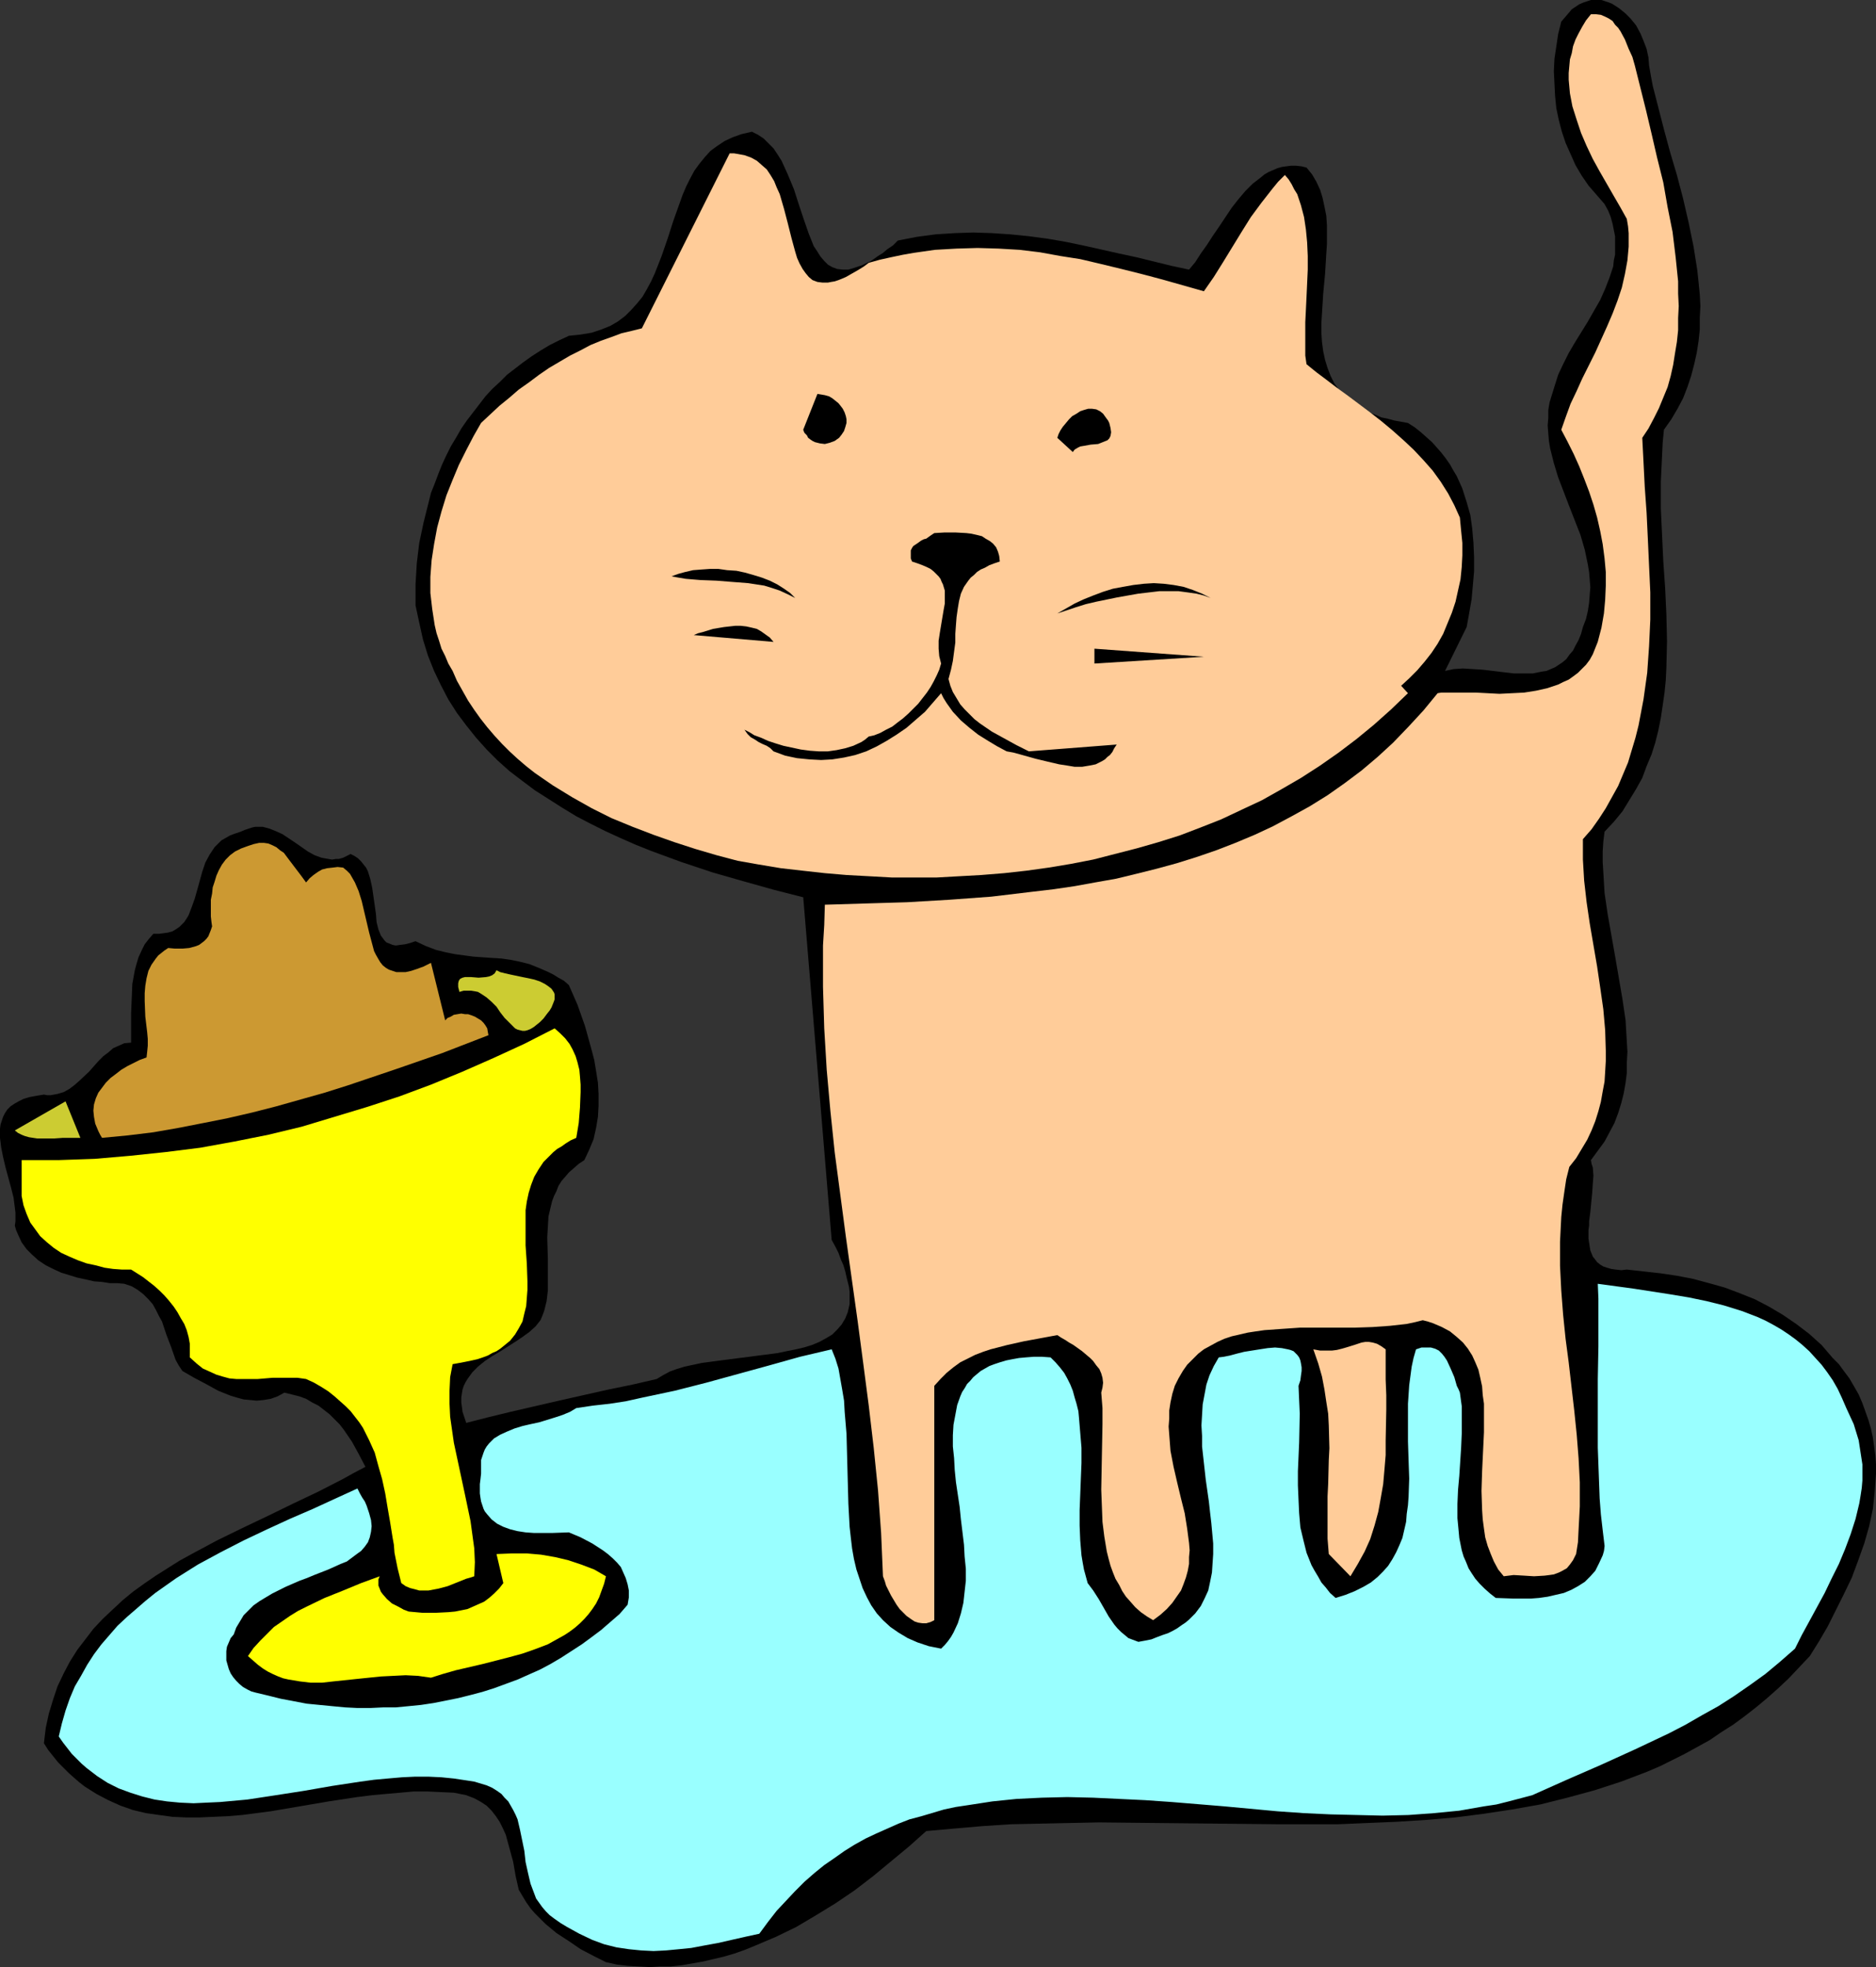
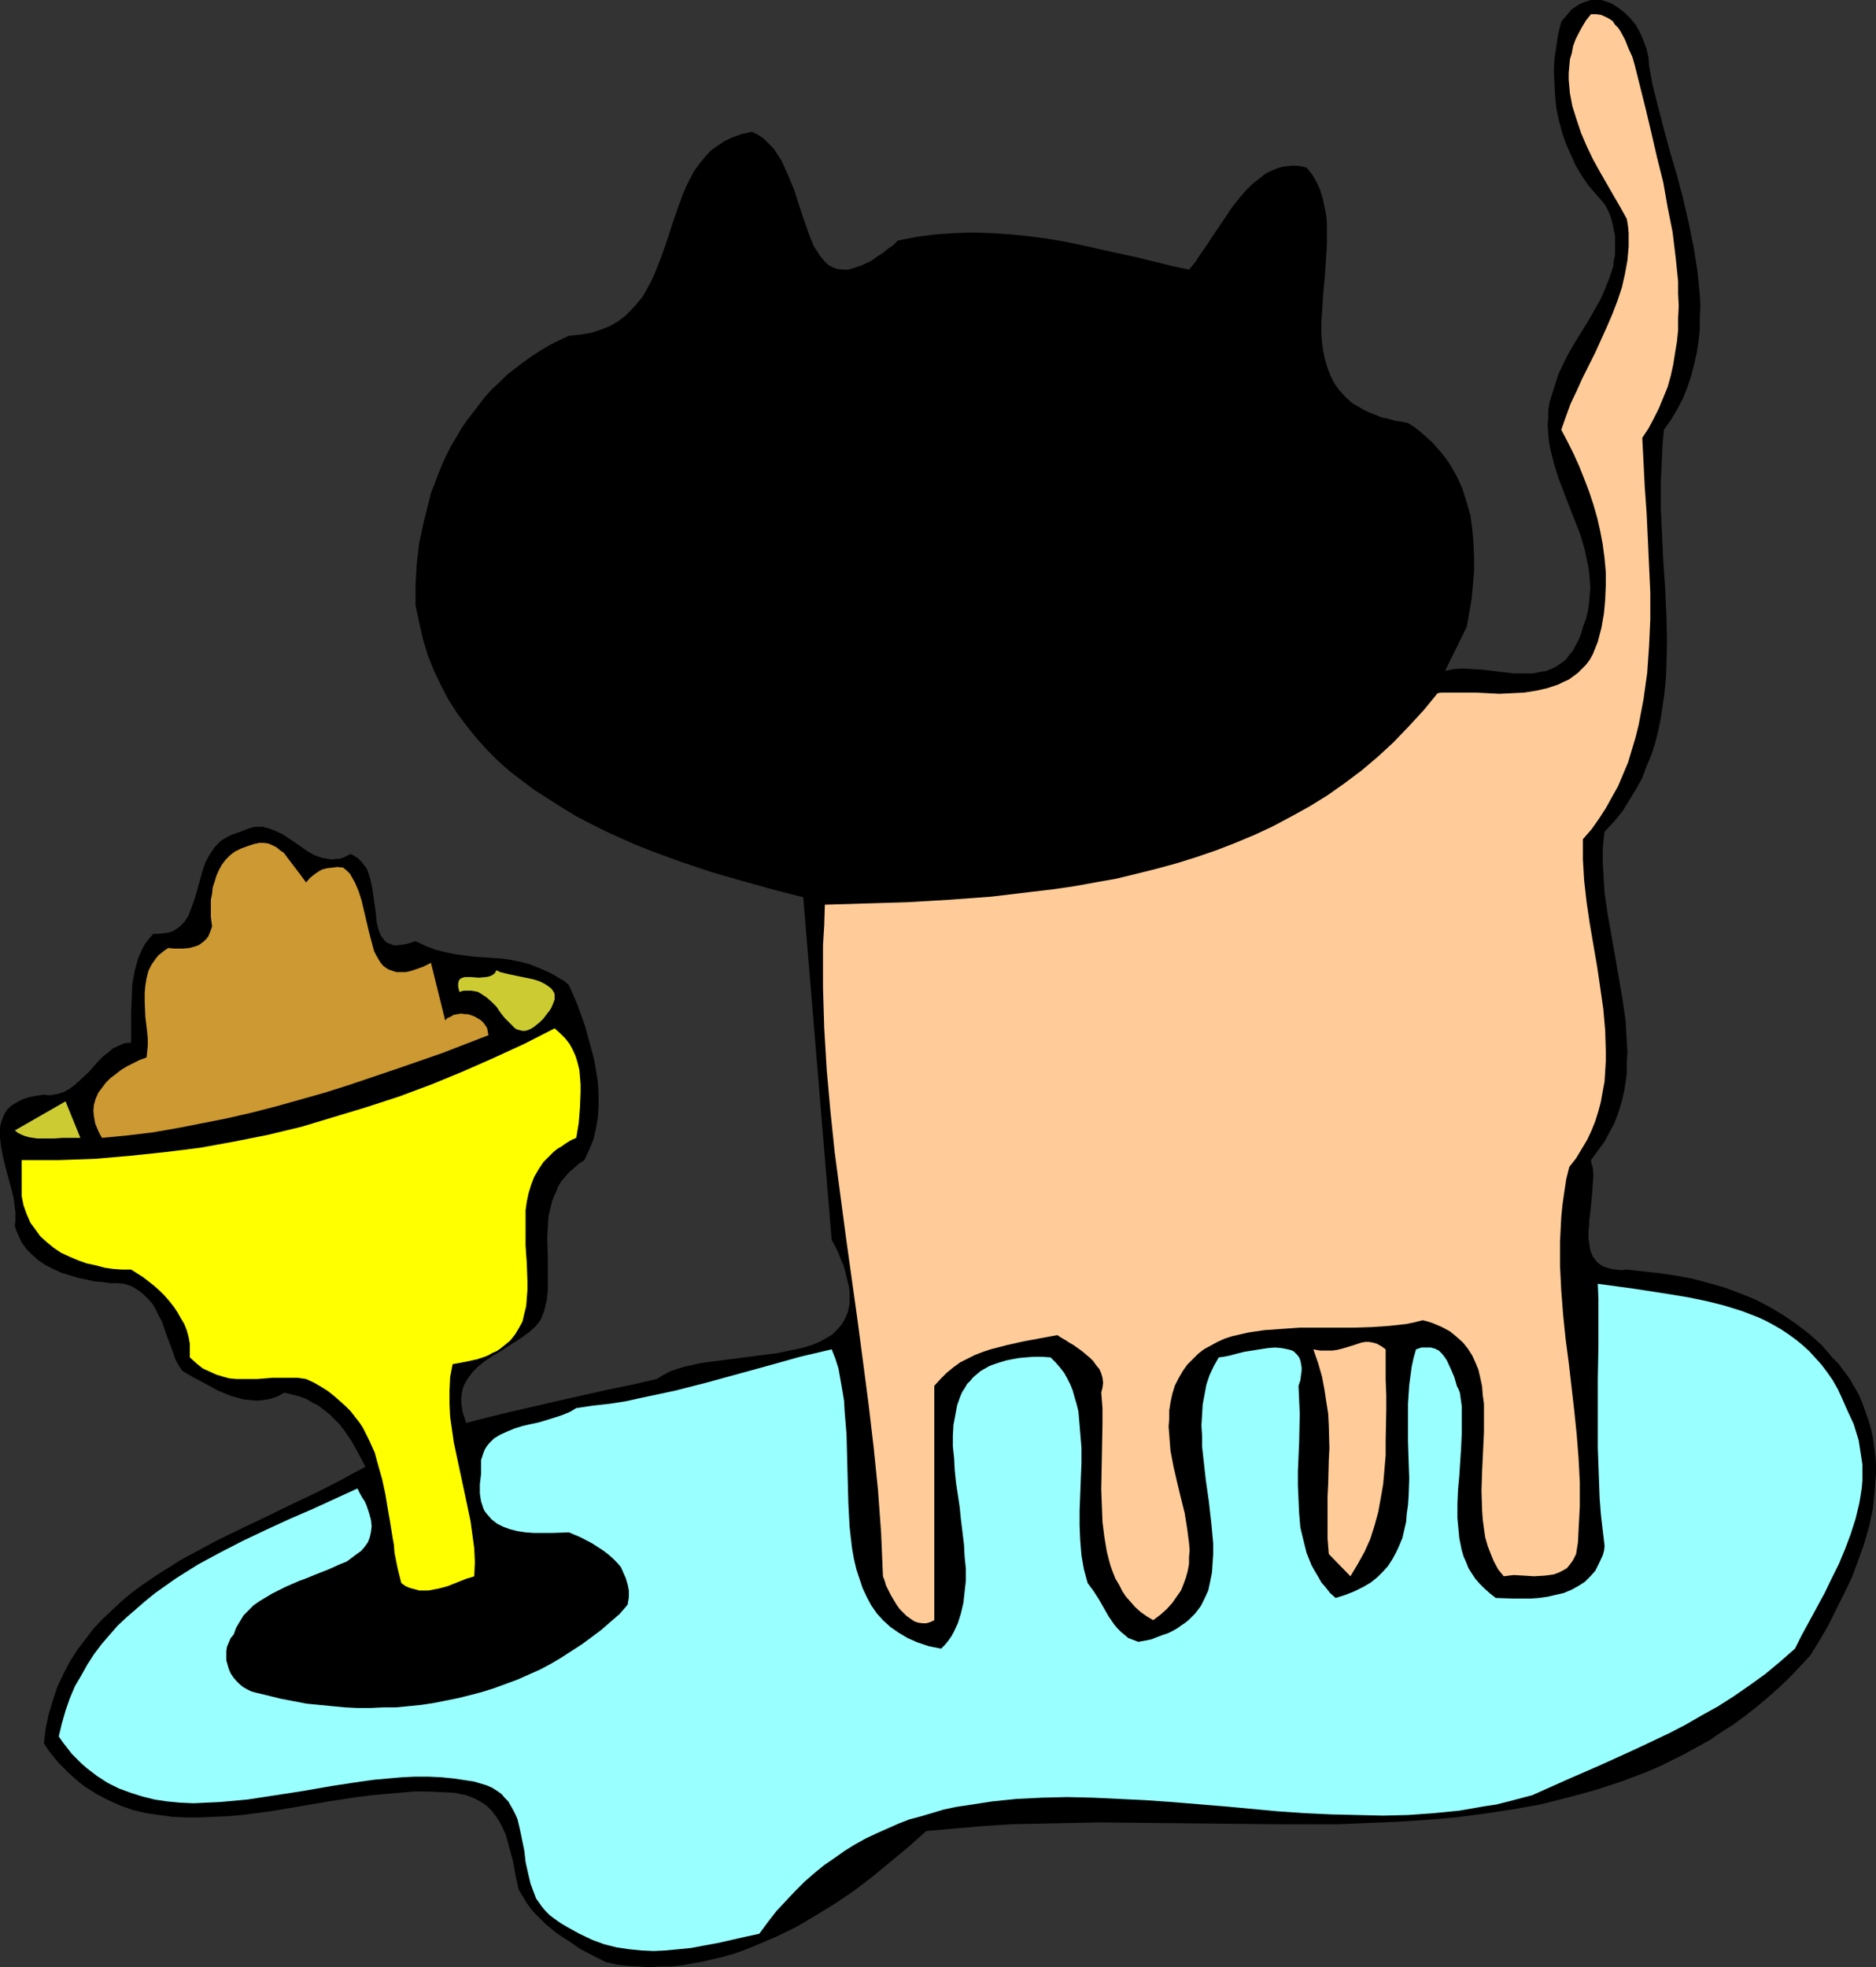
<svg xmlns="http://www.w3.org/2000/svg" xmlns:ns1="http://sodipodi.sourceforge.net/DTD/sodipodi-0.dtd" xmlns:ns2="http://www.inkscape.org/namespaces/inkscape" version="1.0" width="129.724mm" height="136.011mm" id="svg17" ns1:docname="Cat &amp; Food 12.wmf">
  <rect width="100%" height="100%" fill="#333333" stroke="none" />
  <ns1:namedview id="namedview17" pagecolor="#ffffff" bordercolor="#000000" borderopacity="0.25" ns2:showpageshadow="2" ns2:pageopacity="0.0" ns2:pagecheckerboard="0" ns2:deskcolor="#d1d1d1" ns2:document-units="mm" />
  <defs id="defs1">
    <pattern id="WMFhbasepattern" patternUnits="userSpaceOnUse" width="6" height="6" x="0" y="0" />
  </defs>
  <path style="fill:#000000;fill-opacity:1;fill-rule:evenodd;stroke:none" d="m 430.987,17.13 0.485,2.747 0.485,2.586 1.454,5.656 1.454,5.656 1.616,5.979 1.778,5.979 1.616,6.141 1.454,6.302 1.293,6.302 0.97,6.141 0.323,3.07 0.323,3.232 0.162,3.07 -0.162,3.07 v 3.07 l -0.323,3.07 -0.485,3.07 -0.646,2.909 -0.808,3.07 -0.97,2.909 -1.131,2.909 -1.454,2.747 -1.616,2.747 -1.939,2.747 -0.323,3.394 -0.162,3.394 -0.323,6.787 v 6.949 l 0.646,13.898 0.485,6.949 0.323,6.949 0.162,6.949 -0.162,6.787 -0.162,3.394 -0.323,3.232 -0.485,3.394 -0.485,3.232 -0.646,3.232 -0.808,3.232 -0.97,3.07 -1.293,3.07 -1.131,3.07 -1.616,2.909 -1.778,2.909 -1.778,2.909 -2.262,2.747 -2.424,2.586 -0.323,2.586 -0.162,2.586 v 2.747 l 0.162,2.586 0.162,2.747 0.162,2.747 0.808,5.494 0.97,5.494 0.97,5.494 0.97,5.656 0.97,5.656 0.808,5.494 0.323,5.494 0.162,2.747 -0.162,2.747 v 2.747 l -0.323,2.586 -0.485,2.747 -0.646,2.586 -0.808,2.586 -0.97,2.586 -1.293,2.424 -1.293,2.424 -1.778,2.424 -1.778,2.424 0.162,0.97 0.323,0.97 0.162,2.101 -0.162,2.101 -0.162,2.424 -0.485,5.01 -0.323,2.424 v 1.131 l -0.162,1.131 v 2.262 l 0.323,2.101 0.162,0.97 0.323,0.808 0.323,0.808 0.646,0.808 0.485,0.646 0.808,0.646 0.808,0.485 0.97,0.323 1.131,0.323 1.131,0.162 1.454,0.162 1.454,-0.162 4.363,0.485 4.363,0.485 4.363,0.646 4.202,0.808 4.202,1.131 4.04,1.131 3.878,1.454 4.04,1.616 3.717,1.939 3.555,2.101 3.555,2.424 3.394,2.586 3.232,2.909 2.909,3.394 1.616,1.616 1.293,1.778 1.454,1.939 1.131,1.939 1.293,2.262 0.97,2.262 0.808,2.262 0.808,2.262 0.646,2.262 0.485,2.262 0.323,2.262 0.323,2.424 0.162,2.262 v 2.424 l -0.162,2.262 -0.162,2.262 -0.485,4.686 -0.97,4.525 -1.293,4.525 -1.616,4.525 -1.616,4.363 -2.101,4.363 -2.101,4.202 -2.101,4.202 -2.262,3.878 -2.424,3.878 -2.747,2.909 -2.747,2.909 -2.747,2.586 -2.909,2.586 -2.909,2.424 -2.909,2.262 -3.07,2.262 -3.07,1.939 -3.07,2.101 -3.232,1.778 -3.232,1.778 -6.464,3.232 -3.394,1.454 -3.394,1.293 -3.394,1.293 -6.949,2.262 -7.11,1.939 -7.11,1.778 -7.272,1.293 -7.434,1.131 -7.595,0.97 -7.595,0.646 -7.595,0.485 -7.757,0.323 -7.595,0.323 h -7.918 -7.757 l -31.35,-0.323 -15.514,-0.162 -7.757,0.162 -7.595,0.162 -7.595,0.162 -7.434,0.485 -7.434,0.646 -7.272,0.646 -4.525,4.04 -4.686,3.878 -4.686,3.878 -4.848,3.717 -5.01,3.394 -5.01,3.07 -5.171,3.07 -5.333,2.586 -5.333,2.262 -2.747,1.131 -2.747,0.97 -2.747,0.808 -2.747,0.646 -2.747,0.646 -2.747,0.485 -2.747,0.485 -2.909,0.323 h -2.747 l -2.747,0.162 -2.909,-0.162 -2.909,-0.162 -2.747,-0.323 -2.909,-0.646 -3.232,-1.616 -3.394,-1.778 -3.07,-2.101 -3.232,-2.101 -2.909,-2.424 -1.293,-1.293 -1.454,-1.454 -1.131,-1.293 -1.131,-1.616 -0.97,-1.616 -0.97,-1.616 -0.808,-3.555 -0.646,-3.717 -0.97,-3.555 -0.485,-1.778 -0.485,-1.778 -0.808,-1.778 -0.808,-1.616 -0.97,-1.454 -1.131,-1.454 -1.293,-1.293 -1.454,-0.97 -1.778,-0.97 -2.101,-0.808 -3.232,-0.646 -3.555,-0.162 -3.394,-0.162 h -3.555 l -3.555,0.323 -3.717,0.323 -3.555,0.323 -3.878,0.485 -7.434,1.131 -7.595,1.293 -7.595,1.293 -7.434,0.97 -3.878,0.323 -3.717,0.162 -3.555,0.162 h -3.555 l -3.555,-0.162 -3.555,-0.485 -3.394,-0.485 -3.394,-0.808 -3.232,-1.131 -3.232,-1.454 -3.07,-1.616 -3.07,-1.939 -1.454,-1.131 -1.293,-1.131 -1.454,-1.293 -1.293,-1.293 -1.454,-1.454 -1.293,-1.616 -1.293,-1.616 -1.131,-1.778 0.485,-4.04 0.808,-3.717 1.131,-3.717 1.131,-3.394 1.616,-3.394 1.616,-3.07 1.939,-3.07 2.101,-2.747 2.101,-2.747 2.424,-2.586 2.586,-2.424 2.586,-2.424 2.747,-2.262 2.909,-2.101 3.07,-2.101 3.07,-1.939 3.07,-1.939 3.232,-1.778 6.626,-3.555 6.626,-3.232 6.787,-3.232 6.626,-3.232 6.464,-3.07 6.302,-3.232 2.909,-1.616 3.07,-1.616 -1.778,-3.394 -1.778,-3.232 -2.101,-3.07 -1.131,-1.454 -1.293,-1.293 -1.293,-1.293 -1.454,-1.131 -1.454,-1.131 -1.616,-0.808 -1.616,-0.97 -1.778,-0.646 -1.939,-0.485 -1.939,-0.485 -1.778,0.97 -1.778,0.646 -1.939,0.323 -1.778,0.162 -1.616,-0.162 -1.778,-0.162 -1.778,-0.485 -1.616,-0.485 -1.616,-0.646 -1.616,-0.646 -3.232,-1.778 -3.07,-1.616 -3.07,-1.778 -0.97,-1.454 -0.808,-1.454 -1.131,-3.232 -1.293,-3.394 -1.131,-3.394 -0.808,-1.454 -0.808,-1.616 -0.808,-1.454 -1.131,-1.293 -1.293,-1.293 -1.454,-1.131 -1.616,-0.97 -1.939,-0.646 -1.778,-0.162 h -1.939 l -2.101,-0.323 -2.101,-0.162 -2.101,-0.485 -2.262,-0.485 -2.101,-0.646 -2.101,-0.646 -2.101,-0.97 -1.939,-0.97 -1.939,-1.293 -1.616,-1.454 -1.454,-1.454 -1.293,-1.778 -0.97,-2.101 -0.485,-1.131 -0.323,-1.131 0.162,-1.131 v -2.262 L 3.878,315.609 3.555,313.023 2.909,310.438 1.454,305.105 0.808,302.358 0.323,299.933 0,297.348 v -2.424 l 0.162,-1.131 0.323,-0.97 0.323,-0.97 0.485,-0.97 0.646,-0.97 0.808,-0.808 0.97,-0.646 1.131,-0.646 1.293,-0.646 1.616,-0.485 1.778,-0.323 1.939,-0.323 0.808,0.162 h 0.97 l 1.778,-0.323 1.616,-0.485 1.454,-0.808 1.293,-0.97 1.293,-1.131 2.586,-2.424 2.424,-2.747 1.293,-1.293 1.293,-0.97 1.293,-1.131 1.454,-0.646 1.454,-0.646 1.778,-0.162 v -3.878 -3.878 l 0.162,-3.717 0.162,-3.878 0.323,-1.778 0.323,-1.778 0.485,-1.778 0.485,-1.616 0.808,-1.778 0.808,-1.616 1.131,-1.454 1.131,-1.293 h 1.454 l 1.293,-0.162 1.131,-0.162 1.131,-0.323 0.808,-0.485 0.97,-0.646 0.646,-0.646 0.646,-0.646 0.646,-0.97 0.485,-0.808 0.808,-2.101 0.808,-2.262 0.646,-2.262 1.293,-4.686 0.808,-2.424 1.131,-2.101 0.646,-0.97 0.646,-0.97 0.97,-0.97 0.808,-0.808 1.131,-0.646 1.131,-0.646 1.293,-0.485 1.454,-0.485 1.131,-0.485 0.97,-0.323 0.97,-0.323 0.808,-0.162 h 0.97 0.97 l 1.778,0.485 1.616,0.646 1.778,0.808 3.394,2.262 3.232,2.262 1.778,0.97 1.778,0.646 1.778,0.323 0.97,0.162 0.97,-0.162 H 88.557 l 1.131,-0.323 0.97,-0.485 0.97,-0.485 0.97,0.485 0.97,0.646 0.808,0.808 0.646,0.808 0.646,0.808 0.485,0.97 0.646,2.101 0.485,2.262 0.323,2.262 0.323,2.262 0.323,2.262 0.162,2.101 0.485,1.939 0.323,0.808 0.323,0.808 0.485,0.646 0.485,0.646 0.485,0.485 0.808,0.323 0.808,0.323 0.808,0.162 1.131,-0.162 1.293,-0.162 1.293,-0.323 1.454,-0.485 2.747,1.293 2.586,0.97 2.586,0.646 2.424,0.485 2.424,0.323 2.424,0.323 4.686,0.323 2.586,0.162 2.262,0.323 2.424,0.485 2.586,0.646 2.424,0.97 2.586,1.131 1.293,0.646 1.293,0.808 1.454,0.808 1.293,1.131 2.262,5.171 1.939,5.494 0.808,2.909 0.808,2.909 0.808,3.07 0.485,2.909 0.485,3.07 0.162,2.909 v 3.07 l -0.162,2.909 -0.485,2.909 -0.646,2.909 -1.131,2.747 -1.293,2.747 -1.454,0.97 -1.293,1.131 -1.293,1.131 -0.97,1.131 -0.97,1.131 -0.808,1.293 -0.485,1.293 -0.646,1.293 -0.485,1.293 -0.323,1.293 -0.646,2.747 -0.162,2.747 -0.162,2.747 0.162,5.656 v 5.494 2.747 l -0.323,2.747 -0.646,2.586 -0.485,1.293 -0.485,1.131 -1.293,1.616 -1.616,1.454 -1.778,1.293 -1.939,1.293 -4.04,2.586 -1.939,1.131 -1.939,1.293 -1.778,1.454 -1.454,1.454 -1.293,1.778 -0.485,0.808 -0.485,0.97 -0.323,0.97 -0.162,0.97 -0.162,1.131 v 1.293 l 0.162,1.131 0.162,1.293 0.485,1.454 0.485,1.454 5.656,-1.454 5.979,-1.454 6.302,-1.454 6.302,-1.454 6.464,-1.454 6.464,-1.454 6.302,-1.293 6.302,-1.454 1.616,-0.97 1.778,-0.97 1.778,-0.646 2.101,-0.646 2.262,-0.485 2.262,-0.485 4.848,-0.646 5.01,-0.646 2.586,-0.323 2.424,-0.323 5.01,-0.646 2.262,-0.485 2.424,-0.485 2.101,-0.485 2.101,-0.646 1.939,-0.808 1.778,-0.97 1.616,-0.97 1.293,-1.293 1.131,-1.293 0.97,-1.616 0.646,-1.616 0.485,-2.101 v -0.97 -1.131 -1.131 l -0.162,-1.293 -0.323,-1.293 -0.323,-1.293 -0.323,-1.454 -0.485,-1.616 -0.646,-1.454 -0.646,-1.778 -0.808,-1.616 -0.97,-1.778 -7.434,-89.528 -7.595,-1.939 -8.08,-2.262 -7.918,-2.262 -8.242,-2.747 -7.918,-2.909 -4.04,-1.616 -4.04,-1.778 -3.878,-1.778 -3.878,-1.939 -3.717,-1.939 -3.717,-2.262 -3.555,-2.262 -3.555,-2.262 -3.232,-2.424 -3.394,-2.586 -3.07,-2.747 -2.909,-2.909 -2.747,-3.07 -2.586,-3.232 -2.424,-3.232 -2.262,-3.555 -1.939,-3.717 -1.778,-3.717 -1.616,-4.04 -1.293,-4.202 -0.97,-4.363 -0.97,-4.525 v -5.494 l 0.323,-5.494 0.646,-5.333 1.131,-5.333 1.293,-5.171 0.646,-2.586 0.97,-2.424 0.97,-2.586 0.97,-2.424 1.131,-2.424 1.131,-2.262 1.454,-2.424 1.293,-2.262 1.454,-2.101 1.616,-2.101 1.616,-2.101 1.616,-2.101 1.778,-1.939 1.939,-1.778 1.939,-1.939 2.101,-1.616 2.101,-1.616 2.262,-1.616 2.262,-1.454 2.424,-1.454 2.586,-1.293 2.424,-1.131 1.616,-0.162 1.454,-0.162 2.909,-0.485 2.424,-0.808 2.424,-0.97 1.939,-1.131 1.939,-1.454 1.616,-1.616 1.454,-1.616 1.454,-1.778 1.131,-1.939 1.131,-2.101 0.97,-2.101 1.778,-4.525 1.616,-4.686 1.454,-4.525 1.616,-4.525 0.808,-2.262 0.97,-2.262 0.97,-1.939 1.131,-2.101 1.293,-1.778 1.454,-1.778 1.454,-1.616 1.778,-1.293 1.939,-1.293 2.101,-0.97 2.262,-0.808 2.747,-0.646 1.616,0.808 1.454,0.97 1.293,1.293 1.293,1.293 0.97,1.454 1.131,1.778 0.808,1.778 0.808,1.778 1.616,3.878 1.293,4.04 1.293,3.878 1.293,3.717 0.646,1.616 0.646,1.616 0.97,1.454 0.808,1.293 0.97,1.131 0.97,0.97 1.131,0.646 1.293,0.485 1.454,0.162 h 1.454 l 1.616,-0.485 0.97,-0.323 0.97,-0.323 0.97,-0.485 1.131,-0.485 0.97,-0.646 1.131,-0.808 1.293,-0.808 1.131,-0.97 1.454,-0.97 1.293,-1.293 5.01,-0.97 4.848,-0.646 5.01,-0.323 4.848,-0.162 4.848,0.162 4.848,0.323 4.848,0.485 4.848,0.646 4.686,0.808 4.686,0.97 9.373,2.101 4.525,0.97 9.211,2.262 4.525,0.97 1.616,-1.939 1.454,-2.262 1.616,-2.262 1.454,-2.262 1.778,-2.586 1.616,-2.424 1.616,-2.424 1.778,-2.262 1.778,-2.101 1.939,-1.939 2.101,-1.616 0.97,-0.808 1.131,-0.646 1.131,-0.485 1.131,-0.485 1.131,-0.323 1.131,-0.162 1.293,-0.162 h 1.293 l 1.454,0.162 1.293,0.323 1.454,1.778 1.131,1.939 0.97,2.101 0.646,2.101 0.485,2.262 0.485,2.424 0.162,2.424 v 2.424 2.586 l -0.162,2.424 -0.323,5.333 -0.485,5.171 -0.323,5.171 -0.162,2.586 v 2.424 l 0.162,2.424 0.323,2.424 0.485,2.262 0.646,2.101 0.808,2.101 0.97,1.939 1.293,1.778 1.616,1.778 1.778,1.616 1.131,0.646 1.131,0.646 1.131,0.646 1.454,0.646 1.293,0.485 1.454,0.646 1.616,0.323 1.778,0.485 1.778,0.323 1.778,0.323 1.778,1.131 1.616,1.293 1.454,1.293 1.454,1.293 1.293,1.454 1.131,1.293 1.131,1.454 1.131,1.616 0.808,1.454 0.97,1.616 1.454,3.232 1.131,3.555 0.97,3.394 0.485,3.555 0.323,3.717 0.162,3.717 v 3.717 l -0.323,3.717 -0.323,3.555 -0.646,3.717 -0.646,3.555 -5.656,11.474 2.262,-0.485 2.424,-0.162 2.586,0.162 2.586,0.162 2.747,0.323 2.586,0.323 2.747,0.323 h 2.424 2.586 l 2.424,-0.485 1.131,-0.162 1.131,-0.485 1.131,-0.485 0.97,-0.646 0.97,-0.646 0.97,-0.808 0.808,-1.131 0.97,-1.131 0.646,-1.293 0.808,-1.454 0.646,-1.616 0.485,-1.778 0.808,-2.101 0.485,-2.101 0.323,-2.101 0.162,-2.101 0.162,-1.939 -0.162,-2.101 -0.162,-1.939 -0.323,-1.939 -0.808,-3.878 -1.131,-3.878 -2.909,-7.434 -2.909,-7.595 -1.131,-3.717 -0.97,-3.878 -0.323,-1.939 -0.162,-1.939 -0.162,-2.101 0.162,-1.939 v -2.101 l 0.323,-1.939 0.646,-2.101 0.646,-2.101 0.97,-3.07 1.293,-2.747 1.454,-2.909 1.616,-2.747 3.394,-5.494 3.232,-5.656 1.293,-2.909 1.131,-2.909 0.97,-2.909 0.162,-1.616 0.323,-1.454 v -1.616 -1.454 -1.778 l -0.323,-1.616 -0.323,-1.616 -0.485,-1.778 -0.646,-1.616 -0.97,-1.778 -2.101,-2.424 -2.101,-2.424 -1.778,-2.586 -1.616,-2.747 -1.293,-2.909 -1.293,-2.909 -0.97,-2.909 -0.808,-3.07 -0.646,-3.07 -0.323,-3.232 -0.162,-3.232 -0.162,-3.232 0.162,-3.232 0.485,-3.232 0.485,-3.232 0.808,-3.232 0.97,-1.131 0.97,-1.131 0.808,-0.97 0.97,-0.646 0.97,-0.646 1.131,-0.485 0.97,-0.323 L 415.796,0 h 0.808 0.97 0.97 l 0.97,0.323 0.97,0.323 0.808,0.323 1.778,1.131 1.616,1.293 1.454,1.454 1.454,1.778 1.131,2.101 0.808,1.939 0.808,2.101 0.485,2.262 z" id="path1" />
  <path style="fill:#ffcc99;fill-opacity:1;fill-rule:evenodd;stroke:none" d="m 427.27,17.13 1.454,5.818 1.454,5.818 1.454,6.141 1.454,6.302 1.616,6.464 1.131,6.464 1.293,6.464 0.808,6.626 0.646,6.302 v 3.232 l 0.162,3.232 -0.162,3.07 v 3.232 l -0.323,3.07 -0.485,2.909 -0.485,3.07 -0.646,2.909 -0.808,2.909 -1.131,2.747 -1.131,2.747 -1.293,2.586 -1.454,2.747 -1.616,2.424 0.323,6.302 0.323,6.464 0.485,6.787 0.323,6.787 0.323,7.111 0.323,6.949 v 7.11 l -0.323,6.949 -0.485,6.949 -0.97,6.949 -0.646,3.394 -0.646,3.394 -0.808,3.232 -0.97,3.232 -0.97,3.232 -1.293,3.07 -1.293,3.07 -1.616,2.909 -1.616,2.909 -1.778,2.747 -1.939,2.747 -2.262,2.586 v 2.747 2.586 l 0.323,5.494 0.646,5.656 0.808,5.494 1.939,11.312 0.808,5.494 0.808,5.656 0.485,5.494 0.162,5.333 v 2.747 l -0.162,2.747 -0.162,2.586 -0.485,2.586 -0.485,2.747 -0.646,2.424 -0.808,2.586 -0.97,2.424 -1.131,2.424 -1.454,2.424 -1.454,2.424 -1.778,2.262 -0.808,3.232 -0.485,3.232 -0.485,3.394 -0.323,3.232 -0.162,3.232 -0.162,3.232 v 6.302 l 0.323,6.464 0.485,6.302 0.646,6.302 0.808,6.141 1.454,12.605 0.646,6.302 0.485,6.141 0.323,6.302 v 6.302 l -0.323,6.141 -0.162,3.232 -0.485,3.07 -0.808,1.616 -0.808,1.131 -0.808,0.97 -1.131,0.646 -0.97,0.485 -1.293,0.485 -1.131,0.162 -1.293,0.162 -2.747,0.162 -2.586,-0.162 -2.747,-0.162 -1.293,0.162 -1.293,0.162 -1.454,-1.778 -1.131,-2.101 -0.808,-1.939 -0.808,-2.101 -0.646,-2.262 -0.323,-2.262 -0.323,-2.424 -0.162,-2.424 -0.162,-5.01 0.162,-5.171 0.485,-10.181 v -5.01 -2.424 l -0.323,-2.262 -0.162,-2.262 -0.485,-2.262 -0.485,-2.101 -0.808,-1.939 -0.808,-1.778 -1.131,-1.778 -1.293,-1.616 -1.616,-1.454 -1.778,-1.454 -2.101,-1.131 -2.262,-0.97 -1.454,-0.485 -1.293,-0.323 -1.939,0.485 -2.262,0.485 -4.363,0.485 -4.525,0.323 -4.848,0.162 h -9.534 -4.686 l -4.686,0.323 -4.525,0.323 -2.262,0.323 -2.101,0.323 -2.101,0.485 -2.101,0.485 -1.939,0.646 -1.778,0.808 -1.778,0.97 -1.778,0.97 -1.454,1.131 -1.454,1.454 -1.454,1.454 -1.131,1.616 -1.131,1.939 -0.97,1.939 -0.646,2.101 -0.485,2.262 -0.323,2.101 v 2.101 l -0.162,2.101 0.162,2.101 0.323,4.202 0.808,4.202 0.97,4.202 0.97,4.04 0.97,3.878 0.646,4.04 0.485,3.717 0.162,1.939 -0.162,1.778 v 1.778 l -0.323,1.778 -0.485,1.778 -0.646,1.778 -0.646,1.616 -1.131,1.616 -1.131,1.616 -1.454,1.616 -1.616,1.454 -1.939,1.454 -1.616,-0.97 -1.616,-1.131 -1.454,-1.293 -1.131,-1.293 -1.293,-1.454 -0.97,-1.454 -0.808,-1.616 -0.97,-1.616 -0.646,-1.616 -0.646,-1.778 -0.485,-1.778 -0.485,-1.939 -0.646,-3.878 -0.485,-3.878 -0.162,-4.202 -0.162,-4.202 0.162,-8.565 0.162,-8.565 v -4.202 l -0.323,-4.04 0.323,-1.293 0.162,-1.293 -0.162,-1.293 -0.323,-1.131 -0.485,-1.131 -0.808,-0.97 -0.808,-1.131 -0.808,-0.808 -2.101,-1.778 -2.262,-1.616 -1.131,-0.646 -0.97,-0.646 -1.131,-0.646 -0.97,-0.646 -8.726,1.616 -4.363,0.97 -4.363,1.131 -1.939,0.646 -2.101,0.808 -1.939,0.97 -1.939,0.97 -1.778,1.293 -1.778,1.454 -1.616,1.616 -1.616,1.778 v 61.247 l -0.97,0.485 -1.131,0.323 h -0.97 l -1.131,-0.162 -0.97,-0.323 -0.97,-0.646 -1.131,-0.808 -0.808,-0.808 -0.97,-0.97 -0.808,-1.131 -1.454,-2.424 -1.293,-2.586 -0.323,-1.131 -0.485,-1.293 -0.485,-11.312 -0.808,-11.151 -1.131,-11.151 -1.293,-10.989 -1.454,-11.151 -1.454,-10.989 -3.07,-21.978 -1.454,-10.989 -1.454,-10.989 -1.131,-10.827 -0.97,-10.827 -0.646,-10.827 -0.323,-10.827 v -5.333 -5.494 l 0.323,-5.333 0.162,-5.333 10.666,-0.323 10.827,-0.323 10.989,-0.646 10.989,-0.808 10.827,-1.293 5.494,-0.646 5.494,-0.808 5.333,-0.97 5.494,-0.97 5.333,-1.293 5.171,-1.293 5.333,-1.454 5.171,-1.616 5.171,-1.778 5.01,-1.939 5.01,-2.101 4.848,-2.262 4.848,-2.586 4.686,-2.586 4.686,-2.909 4.363,-3.07 4.525,-3.394 4.202,-3.555 4.04,-3.717 4.04,-4.202 3.878,-4.202 3.717,-4.525 0.97,-0.162 h 1.131 2.424 2.747 2.747 l 3.07,0.162 3.07,0.162 3.232,-0.162 3.232,-0.162 3.07,-0.485 2.909,-0.646 1.454,-0.485 1.454,-0.485 1.293,-0.646 1.454,-0.646 1.131,-0.808 1.293,-0.97 0.97,-0.97 1.131,-1.131 0.97,-1.293 0.808,-1.454 0.646,-1.616 0.646,-1.616 0.97,-3.717 0.646,-3.717 0.323,-3.555 0.162,-3.717 v -3.555 l -0.323,-3.555 -0.485,-3.717 -0.646,-3.394 -0.808,-3.555 -0.97,-3.394 -1.131,-3.394 -1.293,-3.394 -1.293,-3.232 -1.454,-3.232 -1.616,-3.232 -1.616,-3.07 1.131,-3.232 1.293,-3.555 1.616,-3.394 1.454,-3.232 3.394,-6.787 3.07,-6.787 1.454,-3.394 1.293,-3.394 1.131,-3.394 0.808,-3.555 0.646,-3.555 0.323,-3.555 v -1.778 -1.778 l -0.162,-1.778 -0.323,-1.939 -1.616,-2.909 -1.778,-3.07 -3.717,-6.464 -1.778,-3.232 -1.616,-3.394 -1.454,-3.394 -1.131,-3.394 -1.131,-3.555 -0.646,-3.394 -0.162,-1.778 -0.162,-1.778 v -1.778 l 0.162,-1.778 0.162,-1.778 0.485,-1.616 0.323,-1.778 0.646,-1.778 0.808,-1.616 0.97,-1.778 0.97,-1.616 1.293,-1.616 h 1.293 l 1.293,0.162 1.131,0.485 0.97,0.485 0.97,0.646 0.646,0.97 0.808,0.808 0.646,0.97 1.131,2.101 0.97,2.424 0.97,2.101 z" id="path2" />
-   <path style="fill:#ffcc99;fill-opacity:1;fill-rule:evenodd;stroke:none" d="m 227.048,68.681 2.909,-0.808 2.909,-0.646 3.07,-0.646 2.747,-0.485 5.656,-0.808 5.656,-0.323 5.494,-0.162 5.494,0.162 5.494,0.323 5.333,0.646 5.333,0.97 5.171,0.808 5.494,1.293 5.333,1.293 5.171,1.293 5.494,1.454 10.827,3.07 2.586,-3.717 2.424,-3.878 4.848,-7.919 2.424,-3.878 2.747,-3.717 2.909,-3.717 1.454,-1.778 1.778,-1.778 0.97,1.131 0.808,1.293 0.646,1.293 0.808,1.293 0.485,1.454 0.485,1.454 0.808,3.07 0.485,3.232 0.323,3.394 0.162,3.555 v 3.555 l -0.323,7.11 -0.162,3.394 -0.162,3.232 v 3.07 3.07 2.586 l 0.162,1.131 0.162,1.131 2.586,2.101 2.586,1.939 2.747,2.101 2.909,2.101 5.818,4.363 2.909,2.262 2.909,2.424 2.909,2.586 2.586,2.424 2.586,2.747 2.424,2.747 2.101,2.909 1.939,3.07 1.616,3.07 1.454,3.232 0.323,3.394 0.323,3.232 v 3.232 l -0.162,3.07 -0.323,3.232 -0.646,2.909 -0.646,2.909 -0.97,2.909 -1.131,2.747 -1.131,2.747 -1.454,2.586 -1.616,2.424 -1.778,2.262 -1.939,2.262 -2.101,2.101 -2.101,1.939 1.778,1.939 -4.363,4.202 -4.525,4.04 -4.525,3.717 -4.686,3.555 -4.848,3.394 -5.01,3.232 -5.01,2.909 -5.171,2.909 -5.171,2.424 -5.494,2.586 -5.333,2.101 -5.494,2.101 -5.656,1.778 -5.656,1.616 -5.656,1.454 -5.656,1.454 -5.818,1.131 -5.818,0.97 -5.818,0.808 -5.818,0.646 -5.979,0.485 -5.818,0.323 -5.818,0.323 h -5.979 -5.818 l -5.818,-0.323 -5.979,-0.323 -5.656,-0.485 -5.818,-0.646 -5.656,-0.646 -5.818,-0.97 -5.494,-0.97 -5.494,-1.454 -5.494,-1.616 -5.494,-1.778 -5.494,-1.939 -5.494,-2.101 -5.494,-2.262 -5.171,-2.586 -5.171,-2.909 -5.01,-3.07 -4.686,-3.232 -2.262,-1.778 -2.262,-1.939 -2.101,-1.939 -1.939,-1.939 -1.939,-2.101 -1.939,-2.262 -1.778,-2.262 -1.616,-2.262 -1.616,-2.424 -1.454,-2.586 -1.454,-2.586 -1.131,-2.586 -1.131,-1.939 -0.808,-1.939 -0.97,-1.939 -0.646,-2.101 -0.646,-1.939 -0.485,-2.101 -0.323,-2.101 -0.323,-2.101 -0.485,-4.202 v -4.202 l 0.323,-4.363 0.646,-4.202 0.808,-4.363 1.131,-4.202 1.293,-4.202 1.616,-4.04 1.616,-3.878 1.939,-3.878 1.939,-3.717 1.939,-3.394 4.848,-4.525 2.586,-2.101 2.424,-2.101 2.747,-1.939 2.586,-1.939 2.586,-1.778 2.747,-1.616 2.747,-1.616 2.586,-1.293 2.747,-1.454 2.747,-1.131 2.747,-0.97 2.586,-0.97 2.747,-0.646 2.586,-0.646 22.947,-45.733 h 1.131 l 0.97,0.162 1.778,0.323 1.778,0.646 1.454,0.808 1.293,1.131 1.293,1.131 0.97,1.454 0.97,1.616 0.646,1.616 0.808,1.778 1.131,3.878 0.97,3.717 0.97,3.878 0.485,1.778 0.485,1.778 0.485,1.616 0.646,1.454 0.808,1.454 0.808,1.131 0.808,0.97 0.97,0.808 1.293,0.485 1.293,0.162 h 1.454 l 0.808,-0.162 0.97,-0.162 0.97,-0.323 0.808,-0.323 1.131,-0.485 1.131,-0.646 1.131,-0.646 1.131,-0.646 1.293,-0.808 z" id="path3" />
-   <path style="fill:#000000;fill-opacity:1;fill-rule:evenodd;stroke:none" d="m 219.291,114.414 -1.131,0.808 -1.293,0.485 -1.293,0.323 -1.293,-0.162 -1.293,-0.323 -0.646,-0.323 -0.485,-0.323 -0.646,-0.485 -0.323,-0.646 -0.646,-0.646 -0.323,-0.808 3.717,-9.373 0.97,0.162 0.97,0.162 1.131,0.323 0.808,0.485 0.808,0.646 0.808,0.646 0.646,0.808 0.485,0.646 0.485,0.97 0.323,0.97 0.162,0.808 v 0.97 l -0.323,1.131 -0.323,0.97 -0.646,0.97 z" id="path4" />
+   <path style="fill:#000000;fill-opacity:1;fill-rule:evenodd;stroke:none" d="m 219.291,114.414 -1.131,0.808 -1.293,0.485 -1.293,0.323 -1.293,-0.162 -1.293,-0.323 -0.646,-0.323 -0.485,-0.323 -0.646,-0.485 -0.323,-0.646 -0.646,-0.646 -0.323,-0.808 3.717,-9.373 0.97,0.162 0.97,0.162 1.131,0.323 0.808,0.485 0.808,0.646 0.808,0.646 0.646,0.808 0.485,0.646 0.485,0.97 0.323,0.97 0.162,0.808 l -0.323,1.131 -0.323,0.97 -0.646,0.97 z" id="path4" />
  <path style="fill:#000000;fill-opacity:1;fill-rule:evenodd;stroke:none" d="m 289.91,110.536 0.162,0.646 0.162,0.646 0.162,1.131 -0.162,0.97 -0.323,0.646 -0.485,0.485 -0.808,0.323 -0.808,0.323 -0.808,0.323 -1.939,0.162 -1.778,0.323 -0.97,0.162 -0.646,0.323 -0.808,0.485 -0.485,0.646 -4.04,-3.717 0.323,-0.97 0.485,-0.97 0.646,-0.97 0.808,-0.97 0.808,-0.97 0.808,-0.808 1.131,-0.646 0.97,-0.646 0.97,-0.323 1.131,-0.323 h 0.97 l 1.131,0.162 0.97,0.485 0.808,0.646 0.808,1.131 0.485,0.646 z" id="path5" />
-   <path style="fill:#000000;fill-opacity:1;fill-rule:evenodd;stroke:none" d="m 261.307,146.735 -1.454,0.485 -1.293,0.485 -1.131,0.646 -1.131,0.485 -0.97,0.646 -0.808,0.808 -0.808,0.646 -0.646,0.808 -1.131,1.616 -0.808,1.778 -0.485,1.939 -0.323,1.939 -0.323,2.262 -0.162,2.101 -0.162,2.262 v 2.262 l -0.323,2.424 -0.323,2.424 -0.485,2.262 -0.646,2.424 0.485,1.778 0.646,1.616 0.97,1.616 0.97,1.616 1.131,1.293 1.293,1.293 1.293,1.293 1.454,1.131 3.07,2.101 3.232,1.778 3.232,1.778 3.232,1.616 22.947,-1.778 -0.646,0.97 -0.485,0.97 -0.646,0.808 -0.646,0.485 -0.646,0.646 -0.808,0.485 -1.616,0.808 -1.616,0.323 -1.939,0.323 h -1.939 l -1.939,-0.323 -2.101,-0.323 -2.101,-0.485 -4.04,-0.97 -4.04,-1.131 -1.778,-0.485 -1.778,-0.323 -2.424,-1.293 -2.424,-1.454 -2.586,-1.616 -2.262,-1.778 -2.262,-1.939 -2.101,-2.262 -0.808,-1.131 -0.808,-1.131 -0.808,-1.293 -0.646,-1.293 -2.101,2.424 -2.101,2.424 -2.424,2.101 -2.424,2.101 -2.586,1.778 -2.586,1.616 -2.586,1.454 -2.747,1.293 -2.909,0.97 -2.909,0.646 -3.07,0.485 -2.909,0.162 -3.07,-0.162 -3.232,-0.323 -3.07,-0.646 -3.07,-1.131 -0.808,-0.808 -0.97,-0.646 -1.131,-0.485 -0.97,-0.485 -0.97,-0.646 -1.131,-0.646 -0.808,-0.808 -0.808,-1.131 1.293,0.646 1.293,0.808 1.778,0.646 1.778,0.808 1.939,0.646 2.101,0.646 2.262,0.485 2.262,0.485 2.424,0.323 2.262,0.162 h 2.424 l 2.262,-0.323 2.262,-0.485 2.101,-0.646 2.101,-0.97 0.97,-0.646 0.97,-0.808 1.454,-0.323 1.616,-0.646 1.454,-0.808 1.616,-0.808 1.454,-1.131 1.293,-0.97 1.454,-1.293 1.293,-1.293 1.293,-1.293 1.131,-1.454 1.131,-1.454 0.97,-1.454 0.808,-1.454 0.808,-1.616 0.646,-1.454 0.485,-1.616 -0.485,-1.939 -0.162,-1.939 v -2.101 l 0.323,-2.101 0.646,-3.878 0.323,-1.939 0.323,-1.778 v -1.778 -1.616 l -0.485,-1.616 -0.323,-0.646 -0.323,-0.808 -0.485,-0.646 -0.646,-0.646 -0.646,-0.646 -0.808,-0.646 -0.97,-0.485 -1.131,-0.485 -1.293,-0.485 -1.454,-0.485 -0.323,-0.808 v -0.808 -0.646 -0.646 l 0.323,-0.646 0.323,-0.485 0.97,-0.646 1.131,-0.808 0.646,-0.323 0.646,-0.162 1.131,-0.808 0.97,-0.646 2.747,-0.162 h 2.747 l 2.909,0.162 1.293,0.162 1.454,0.323 1.293,0.323 0.97,0.646 1.131,0.646 0.808,0.646 0.808,0.97 0.485,1.131 0.323,1.131 z" id="path6" />
  <path style="fill:#000000;fill-opacity:1;fill-rule:evenodd;stroke:none" d="m 207.817,156.269 -1.939,-0.97 -2.101,-0.97 -1.939,-0.646 -2.101,-0.646 -2.101,-0.323 -2.101,-0.323 -4.202,-0.323 -4.04,-0.323 -4.202,-0.162 -3.878,-0.323 -1.939,-0.323 -1.778,-0.323 1.778,-0.646 1.778,-0.485 2.101,-0.485 2.101,-0.162 2.262,-0.162 h 2.262 l 2.262,0.323 2.424,0.162 2.262,0.485 2.262,0.646 2.101,0.646 2.101,0.808 1.939,0.97 1.778,1.131 1.616,1.131 z" id="path7" />
  <path style="fill:#000000;fill-opacity:1;fill-rule:evenodd;stroke:none" d="m 316.412,156.269 -1.778,-0.646 -1.939,-0.485 -2.262,-0.323 -2.424,-0.323 h -2.424 -2.586 l -2.747,0.323 -2.747,0.323 -5.494,0.97 -5.494,1.131 -2.747,0.646 -2.586,0.808 -2.424,0.808 -2.424,0.808 2.262,-1.293 2.262,-1.293 2.424,-1.131 2.424,-0.97 2.586,-0.97 2.586,-0.808 2.586,-0.485 2.747,-0.485 2.747,-0.323 2.586,-0.162 2.586,0.162 2.586,0.323 2.586,0.485 2.424,0.808 2.424,0.97 z" id="path8" />
  <path style="fill:#000000;fill-opacity:1;fill-rule:evenodd;stroke:none" d="m 202.161,167.743 -20.846,-1.778 1.131,-0.485 1.293,-0.323 2.586,-0.808 2.909,-0.485 2.909,-0.323 h 1.454 l 1.454,0.162 1.454,0.323 1.293,0.323 1.131,0.646 1.131,0.808 1.131,0.808 z" id="path9" />
  <path style="fill:#000000;fill-opacity:1;fill-rule:evenodd;stroke:none" d="m 286.032,173.399 v -3.878 l 28.603,2.101 z" id="path10" />
  <path style="fill:#cc9932;fill-opacity:1;fill-rule:evenodd;stroke:none" d="m 79.992,230.606 0.97,-1.131 0.97,-0.808 1.131,-0.808 1.131,-0.646 1.293,-0.323 1.454,-0.162 1.293,-0.162 1.454,0.162 0.97,0.808 0.808,0.808 0.646,1.131 0.646,1.131 0.97,2.262 0.808,2.586 1.293,5.494 0.646,2.747 0.646,2.424 0.646,2.424 0.485,0.97 0.646,1.131 0.485,0.808 0.646,0.808 0.808,0.646 0.808,0.485 0.97,0.323 0.97,0.323 h 1.131 1.293 l 1.454,-0.323 1.454,-0.485 1.778,-0.646 1.939,-0.97 3.717,15.029 0.646,-0.646 0.808,-0.323 0.808,-0.485 0.97,-0.162 0.97,-0.162 0.97,0.162 h 0.808 l 0.97,0.323 0.808,0.323 0.808,0.485 0.808,0.485 0.646,0.646 0.485,0.646 0.485,0.808 0.162,0.97 0.162,0.808 -12.12,4.686 -12.12,4.202 -12.443,4.202 -6.141,1.939 -6.302,1.778 -6.302,1.778 -6.302,1.616 -6.302,1.454 -6.464,1.293 -6.626,1.293 -6.464,1.131 -6.626,0.808 -6.787,0.646 -0.485,-0.808 -0.485,-0.97 -0.808,-1.939 -0.323,-1.778 -0.162,-1.616 0.162,-1.616 0.485,-1.616 0.646,-1.454 0.97,-1.293 0.97,-1.293 1.293,-1.293 1.293,-0.97 1.454,-1.131 1.616,-0.97 1.616,-0.808 1.616,-0.808 1.778,-0.646 0.162,-1.454 0.162,-1.616 v -1.778 l -0.162,-1.778 -0.485,-4.04 -0.162,-4.04 v -2.101 l 0.162,-1.939 0.323,-1.939 0.485,-1.939 0.808,-1.616 1.131,-1.616 0.646,-0.808 0.808,-0.646 0.808,-0.646 0.97,-0.646 1.778,0.162 h 1.939 l 1.778,-0.162 1.778,-0.485 0.808,-0.323 0.646,-0.485 0.646,-0.485 0.646,-0.646 0.485,-0.646 0.323,-0.808 0.323,-0.808 0.323,-0.97 -0.162,-1.131 -0.162,-1.454 v -1.293 -1.616 -1.454 l 0.323,-1.616 0.162,-1.616 0.485,-1.454 0.485,-1.616 0.646,-1.454 0.808,-1.454 0.97,-1.293 1.131,-1.131 1.293,-0.97 1.616,-0.808 1.778,-0.646 1.454,-0.485 1.454,-0.323 h 1.293 l 1.131,0.162 1.131,0.485 0.97,0.485 0.97,0.808 0.97,0.646 1.454,1.939 3.07,4.04 z" id="path11" />
  <path style="fill:#cccc32;fill-opacity:1;fill-rule:evenodd;stroke:none" d="m 143.016,264.866 -0.97,1.293 -0.97,0.97 -0.808,0.646 -0.808,0.646 -0.808,0.485 -0.808,0.323 -0.646,0.162 h -0.646 l -0.646,-0.162 -0.646,-0.162 -0.646,-0.323 -0.485,-0.485 -1.131,-1.131 -1.131,-1.131 -1.131,-1.454 -0.97,-1.454 -1.293,-1.293 -1.293,-1.131 -1.454,-0.97 -0.808,-0.485 -0.808,-0.162 -0.97,-0.162 h -0.97 -0.97 l -1.131,0.323 -0.162,-0.646 -0.162,-0.646 v -0.485 -0.485 l 0.162,-0.646 0.323,-0.485 0.646,-0.323 0.646,-0.162 h 1.616 l 1.939,0.162 1.939,-0.162 0.808,-0.162 0.808,-0.323 0.646,-0.485 0.485,-0.808 0.97,0.485 1.293,0.323 1.454,0.323 3.07,0.646 1.616,0.323 1.454,0.323 1.454,0.485 1.293,0.646 0.97,0.646 0.808,0.646 0.323,0.485 0.323,0.485 0.162,0.485 v 0.646 0.646 l -0.162,0.485 -0.323,0.808 -0.323,0.808 -0.485,0.808 z" id="path12" />
  <path style="fill:#ffff00;fill-opacity:1;fill-rule:evenodd;stroke:none" d="m 150.611,297.348 -1.454,0.646 -1.293,0.808 -1.131,0.808 -1.131,0.646 -0.97,0.808 -0.97,0.97 -1.616,1.616 -1.293,1.939 -1.131,1.939 -0.808,2.101 -0.646,2.101 -0.485,2.262 -0.323,2.262 v 2.262 2.262 4.686 l 0.162,2.424 0.162,2.262 0.162,4.686 v 2.262 l -0.162,2.101 -0.162,2.101 -0.485,1.939 -0.485,2.101 -0.97,1.778 -0.97,1.616 -1.293,1.616 -1.778,1.454 -0.808,0.646 -0.97,0.646 -1.131,0.485 -1.131,0.646 -1.293,0.485 -1.454,0.485 -1.454,0.323 -1.616,0.323 -1.616,0.323 -1.778,0.323 -0.646,3.394 -0.162,3.555 v 3.394 l 0.162,3.394 0.485,3.394 0.485,3.394 1.454,6.787 1.454,6.787 1.454,6.949 0.485,3.555 0.485,3.555 0.162,3.555 -0.162,3.717 -0.97,0.323 -1.131,0.323 -2.424,0.97 -2.424,0.97 -2.424,0.646 -2.586,0.485 h -1.131 -1.293 l -1.131,-0.323 -1.293,-0.323 -1.131,-0.485 -1.131,-0.808 -0.97,-3.878 -0.808,-4.04 -0.162,-2.101 -0.323,-1.778 -0.646,-4.04 -0.646,-3.717 -0.646,-3.878 -0.808,-3.717 -0.97,-3.394 -0.97,-3.555 -1.454,-3.232 -0.808,-1.616 -0.808,-1.616 -0.97,-1.454 -1.131,-1.454 -1.131,-1.454 -1.293,-1.293 -1.454,-1.293 -1.454,-1.293 -1.616,-1.293 -1.778,-1.131 -1.939,-1.131 -2.101,-0.97 -2.262,-0.323 h -2.262 -2.101 -2.101 l -3.878,0.323 H 65.448 63.509 61.731 l -1.778,-0.162 -1.778,-0.485 -1.616,-0.485 -1.778,-0.808 -1.778,-0.808 -1.616,-1.293 -1.778,-1.616 v -1.939 -1.616 l -0.323,-1.778 -0.485,-1.778 -0.646,-1.616 -0.97,-1.616 -0.808,-1.454 -0.97,-1.454 -1.293,-1.616 -1.131,-1.293 -1.293,-1.293 -1.454,-1.293 -2.909,-2.262 -3.07,-1.939 h -2.424 l -2.262,-0.162 -2.262,-0.323 -2.424,-0.646 -2.262,-0.485 -2.262,-0.808 -2.262,-0.97 -2.101,-0.97 -1.939,-1.293 -1.778,-1.454 -1.778,-1.616 -1.293,-1.778 -1.293,-1.778 -0.97,-2.262 -0.808,-2.262 -0.485,-2.424 v -9.373 h 4.848 4.848 l 9.373,-0.323 9.373,-0.808 9.211,-0.97 9.05,-1.131 8.888,-1.616 8.888,-1.778 8.726,-2.101 8.565,-2.586 8.565,-2.586 8.403,-2.747 8.242,-3.07 8.242,-3.394 8.08,-3.555 8.08,-3.717 7.918,-4.04 1.454,1.293 1.293,1.293 1.131,1.454 0.808,1.454 0.808,1.778 0.485,1.616 0.485,1.939 0.162,1.778 0.162,2.101 v 1.939 l -0.162,4.04 -0.323,4.04 z" id="path13" />
  <path style="fill:#cccc32;fill-opacity:1;fill-rule:evenodd;stroke:none" d="m 21.008,297.348 h -2.262 -2.262 l -2.262,0.162 H 11.958 9.696 l -2.101,-0.323 -1.131,-0.323 -0.808,-0.323 -0.97,-0.485 -0.808,-0.646 13.251,-7.595 z" id="path14" />
  <path style="fill:#99ffff;fill-opacity:1;fill-rule:evenodd;stroke:none" d="m 482.537,367.968 0.97,2.101 0.97,2.101 0.646,2.101 0.646,2.101 0.323,2.101 0.323,2.101 0.323,2.101 v 2.101 2.101 l -0.162,1.939 -0.323,2.101 -0.323,1.939 -0.97,4.04 -1.293,4.04 -1.454,3.878 -1.616,3.878 -1.939,3.878 -1.778,3.717 -4.04,7.434 -1.939,3.555 -1.778,3.555 -3.878,3.394 -3.878,3.232 -4.04,2.909 -4.202,2.909 -4.04,2.586 -4.363,2.424 -4.202,2.424 -4.363,2.262 -8.888,4.202 -8.888,4.04 -8.888,3.878 -9.05,4.04 -3.07,0.808 -3.07,0.808 -3.232,0.808 -3.232,0.485 -6.464,1.131 -6.626,0.646 -6.626,0.485 -6.787,0.162 -6.787,-0.162 -6.787,-0.162 -6.949,-0.323 -6.949,-0.485 -13.898,-1.293 -13.736,-1.131 -6.949,-0.485 -6.787,-0.323 -6.787,-0.323 -6.787,-0.162 -6.626,0.162 -6.626,0.323 -6.302,0.646 -6.302,0.97 -3.232,0.485 -3.07,0.646 -5.979,1.778 -3.07,0.808 -2.909,1.131 -2.909,1.293 -2.909,1.293 -2.747,1.293 -2.909,1.616 -2.586,1.616 -2.747,1.939 -2.586,1.778 -2.586,2.101 -2.586,2.262 -2.424,2.424 -2.424,2.586 -2.424,2.586 -2.262,2.909 -2.262,3.07 -3.717,0.808 -3.555,0.808 -3.555,0.808 -3.555,0.646 -3.394,0.646 -3.232,0.323 -3.394,0.323 -3.232,0.162 -3.232,-0.162 -3.232,-0.323 -3.232,-0.485 -3.232,-0.808 -3.07,-1.131 -3.394,-1.616 -3.232,-1.778 -1.616,-0.97 -1.616,-1.131 -1.293,-0.97 -0.97,-0.97 -0.97,-1.131 -0.808,-1.131 -0.808,-1.131 -0.485,-1.293 -0.97,-2.586 -0.646,-2.747 -0.646,-2.909 -0.323,-2.909 -1.131,-5.494 -0.646,-2.747 -0.485,-1.131 -0.646,-1.293 -0.646,-1.131 -0.646,-1.131 -0.97,-0.97 -0.808,-0.97 -1.131,-0.808 -1.293,-0.808 -1.454,-0.646 -1.616,-0.485 -1.616,-0.485 -2.101,-0.323 -3.232,-0.485 -3.232,-0.323 -3.394,-0.162 h -3.555 l -3.394,0.162 -3.717,0.323 -3.555,0.323 -3.555,0.485 -7.434,1.131 -7.434,1.293 -7.272,1.131 -7.434,1.131 -3.555,0.323 -3.555,0.323 -3.555,0.162 -3.394,0.162 -3.555,-0.162 -3.394,-0.323 -3.232,-0.485 -3.232,-0.808 -3.07,-0.97 -3.07,-1.131 -2.909,-1.454 -2.747,-1.778 -2.747,-2.101 -1.293,-1.131 -1.293,-1.293 -1.293,-1.293 -1.131,-1.454 -1.131,-1.454 -1.131,-1.616 0.808,-3.394 0.97,-3.394 1.131,-3.232 1.293,-3.07 1.616,-2.747 1.616,-2.909 1.778,-2.747 1.939,-2.586 2.101,-2.424 2.101,-2.424 2.424,-2.262 2.424,-2.101 2.424,-2.101 2.586,-2.101 2.747,-1.939 2.747,-1.939 5.656,-3.555 5.979,-3.232 5.979,-3.07 6.141,-2.909 5.979,-2.747 5.979,-2.586 5.979,-2.747 5.656,-2.586 0.646,1.293 0.646,1.131 0.646,0.97 0.485,1.131 0.646,1.939 0.485,1.778 0.162,1.616 -0.162,1.454 -0.323,1.454 -0.485,1.293 -0.808,1.131 -0.97,1.131 -1.131,0.808 -1.293,0.97 -1.293,0.97 -1.616,0.646 -3.232,1.454 -3.717,1.454 -1.939,0.808 -1.778,0.646 -3.717,1.616 -3.555,1.778 -1.616,0.97 -1.616,0.97 -1.616,1.131 -1.293,1.293 -1.293,1.293 -0.97,1.616 -0.97,1.616 -0.646,1.778 -0.808,0.97 -0.485,1.131 -0.485,1.131 -0.162,1.131 v 1.293 1.131 l 0.323,1.131 0.323,1.131 0.485,1.131 0.646,0.97 0.808,0.97 0.808,0.808 0.97,0.808 1.131,0.646 0.97,0.485 1.131,0.323 3.394,0.808 3.232,0.808 3.394,0.646 3.394,0.646 6.626,0.646 3.394,0.323 3.232,0.162 h 3.394 l 3.394,-0.162 h 3.232 l 3.394,-0.323 3.232,-0.323 3.232,-0.485 3.232,-0.646 3.232,-0.646 3.232,-0.808 3.07,-0.808 3.07,-0.97 3.07,-1.131 3.07,-1.131 2.909,-1.293 2.909,-1.293 2.747,-1.454 2.747,-1.616 2.747,-1.778 2.747,-1.778 2.424,-1.778 2.586,-1.939 2.424,-2.101 2.424,-2.101 2.101,-2.424 0.323,-1.939 v -1.778 l -0.323,-1.616 -0.485,-1.616 -0.646,-1.454 -0.646,-1.454 -0.97,-1.131 -1.131,-1.131 -1.293,-1.131 -1.293,-0.97 -2.747,-1.778 -3.07,-1.616 -3.07,-1.293 -4.525,0.162 h -2.262 -2.262 l -2.262,-0.162 -2.101,-0.323 -1.939,-0.485 -1.778,-0.646 -1.616,-0.808 -1.454,-1.131 -1.131,-1.293 -0.646,-0.808 -0.323,-0.646 -0.323,-0.97 -0.323,-0.97 -0.162,-0.97 -0.162,-1.131 v -1.131 -1.293 l 0.162,-1.293 0.162,-1.454 v -1.293 -1.131 -1.131 l 0.323,-0.97 0.323,-0.97 0.323,-0.808 0.485,-0.808 0.646,-0.808 1.293,-1.293 1.616,-0.97 1.778,-0.808 1.939,-0.808 2.101,-0.646 2.101,-0.485 2.262,-0.485 4.202,-1.293 1.939,-0.646 1.939,-0.808 1.616,-0.97 4.363,-0.646 4.363,-0.485 4.202,-0.646 4.363,-0.97 8.403,-1.778 8.242,-2.101 16.483,-4.525 8.08,-2.262 8.242,-1.939 0.97,2.424 0.808,2.586 0.485,2.747 0.485,2.747 0.485,2.909 0.162,2.909 0.485,5.818 0.323,12.282 0.162,5.979 0.323,5.979 0.323,2.909 0.323,2.747 0.485,2.747 0.646,2.747 0.808,2.424 0.808,2.424 1.131,2.424 1.131,2.101 1.454,2.101 1.616,1.778 1.939,1.778 2.101,1.454 2.424,1.454 2.586,1.131 1.454,0.485 1.454,0.485 1.616,0.323 1.616,0.323 0.97,-0.97 0.808,-0.97 0.808,-1.131 0.646,-1.131 1.131,-2.424 0.808,-2.586 0.646,-2.747 0.323,-2.909 0.323,-2.909 v -3.07 l -0.323,-3.232 -0.162,-3.07 -0.808,-6.626 -0.323,-3.232 -0.485,-3.232 -0.485,-3.232 -0.323,-3.232 -0.162,-3.07 -0.323,-3.07 v -2.909 l 0.162,-2.747 0.485,-2.586 0.485,-2.586 0.808,-2.262 0.485,-1.131 0.646,-0.97 0.646,-1.131 0.808,-0.808 0.808,-0.97 0.97,-0.808 0.97,-0.808 1.131,-0.646 1.131,-0.646 1.293,-0.485 1.454,-0.485 1.616,-0.485 1.616,-0.323 1.778,-0.323 1.778,-0.162 2.101,-0.162 h 2.101 l 2.262,0.162 1.293,1.293 1.131,1.293 1.131,1.454 0.808,1.454 0.808,1.616 0.646,1.616 0.485,1.778 0.485,1.616 0.485,1.939 0.162,1.778 0.323,3.878 0.323,3.878 v 4.04 l -0.162,4.04 -0.162,4.202 -0.162,4.04 v 4.04 l 0.162,3.878 0.323,3.878 0.323,1.939 0.323,1.778 0.485,1.778 0.485,1.778 1.454,1.939 1.454,2.262 1.293,2.262 1.293,2.262 1.454,2.101 0.808,0.97 0.97,0.97 0.97,0.808 0.97,0.808 1.293,0.485 1.293,0.485 1.778,-0.323 1.616,-0.323 1.616,-0.646 1.293,-0.485 1.454,-0.485 1.293,-0.646 1.131,-0.646 1.131,-0.808 0.97,-0.646 0.97,-0.808 1.616,-1.616 1.454,-1.939 0.97,-1.939 0.97,-2.101 0.485,-2.262 0.485,-2.424 0.162,-2.424 0.162,-2.424 v -2.747 l -0.485,-5.333 -0.323,-2.747 -0.323,-2.909 -0.808,-5.656 -0.646,-5.818 -0.323,-2.909 v -2.747 l -0.162,-2.747 0.162,-2.747 0.162,-2.747 0.485,-2.586 0.485,-2.586 0.808,-2.424 1.131,-2.424 1.293,-2.262 1.293,-0.162 1.616,-0.323 1.778,-0.485 1.939,-0.485 4.04,-0.646 2.101,-0.323 1.939,-0.162 1.778,0.162 1.616,0.323 0.646,0.162 0.808,0.323 0.485,0.485 0.485,0.485 0.485,0.646 0.323,0.808 0.162,0.808 0.162,0.97 v 0.97 l -0.162,1.131 -0.162,1.293 -0.485,1.454 0.162,3.717 0.162,3.555 -0.162,7.595 -0.323,7.434 v 3.717 l 0.162,3.717 0.162,3.555 0.323,3.717 0.808,3.394 0.808,3.232 0.646,1.616 0.646,1.616 0.808,1.454 0.97,1.616 0.808,1.454 1.131,1.293 1.131,1.454 1.454,1.293 2.586,-0.808 2.424,-0.97 2.262,-1.131 1.939,-1.131 1.778,-1.454 1.454,-1.454 1.293,-1.454 1.131,-1.778 0.97,-1.778 0.808,-1.778 0.808,-1.939 0.485,-2.101 0.485,-2.101 0.162,-2.101 0.323,-2.262 0.162,-2.262 0.162,-4.686 -0.162,-4.686 -0.162,-5.01 v -5.01 -4.848 l 0.323,-4.848 0.323,-2.424 0.323,-2.424 0.485,-2.262 0.646,-2.262 1.454,-0.485 h 1.293 1.131 l 1.131,0.323 0.97,0.485 0.808,0.808 0.646,0.808 0.646,0.97 0.97,2.101 0.97,2.262 0.646,2.262 0.485,0.97 0.323,0.808 0.485,3.555 v 3.555 3.555 l -0.162,3.717 -0.485,7.434 -0.323,3.555 -0.162,3.717 v 3.717 l 0.323,3.394 0.162,1.778 0.323,1.616 0.323,1.616 0.485,1.616 0.646,1.454 0.646,1.616 0.808,1.293 0.97,1.454 1.131,1.293 1.293,1.293 1.454,1.293 1.454,1.131 4.525,0.162 h 4.686 l 2.101,-0.162 2.262,-0.323 2.101,-0.485 2.101,-0.485 1.939,-0.808 1.778,-0.97 1.778,-1.131 1.454,-1.454 1.293,-1.454 0.97,-1.939 0.97,-2.101 0.323,-1.131 0.162,-1.293 -0.485,-4.04 -0.485,-4.202 -0.323,-4.202 -0.162,-4.363 -0.323,-8.888 v -9.05 -8.888 l 0.162,-8.565 v -12.443 l -0.162,-3.878 9.534,1.293 9.373,1.454 4.848,0.808 4.686,0.97 4.525,1.131 4.686,1.454 4.202,1.616 2.101,0.97 2.101,1.131 1.939,1.131 1.939,1.293 1.778,1.293 1.778,1.454 1.778,1.616 1.616,1.778 1.616,1.778 1.454,1.939 1.454,2.101 1.293,2.262 1.131,2.424 z" id="path15" />
  <path style="fill:#ffcc99;fill-opacity:1;fill-rule:evenodd;stroke:none" d="m 362.145,352.616 v 7.918 l 0.162,4.04 v 3.878 l -0.162,7.918 v 3.878 l -0.323,3.878 -0.323,3.717 -0.646,3.717 -0.646,3.555 -0.97,3.555 -1.131,3.555 -1.454,3.232 -1.778,3.232 -1.939,3.232 -5.656,-5.818 -0.323,-4.04 v -3.878 -3.717 -3.394 l 0.162,-3.232 0.162,-6.302 0.162,-3.07 -0.162,-5.979 -0.162,-3.07 -0.485,-3.07 -0.485,-3.232 -0.646,-3.394 -0.97,-3.394 -1.293,-3.717 1.778,0.323 h 1.616 1.454 l 1.293,-0.162 1.293,-0.323 1.131,-0.323 2.101,-0.646 1.939,-0.646 0.97,-0.162 h 0.97 l 0.97,0.162 1.131,0.323 1.131,0.646 z" id="path16" />
-   <path style="fill:#ffff00;fill-opacity:1;fill-rule:evenodd;stroke:none" d="m 158.368,411.924 -0.485,1.939 -0.646,1.778 -0.646,1.778 -0.808,1.616 -0.97,1.454 -0.97,1.293 -1.131,1.293 -1.131,1.131 -1.293,1.131 -1.293,0.97 -1.454,0.97 -1.454,0.808 -2.909,1.616 -3.394,1.293 -3.232,1.131 -3.555,0.97 -6.949,1.778 -6.949,1.616 -3.394,0.97 -3.07,0.97 -3.394,-0.485 -3.232,-0.162 -3.232,0.162 -3.232,0.162 -6.302,0.646 -6.141,0.646 -2.909,0.323 h -3.07 l -2.747,-0.323 -2.909,-0.485 -1.454,-0.323 -1.293,-0.485 -1.454,-0.646 -1.293,-0.646 -1.293,-0.808 -1.293,-0.97 -1.293,-1.131 -1.293,-1.131 1.454,-2.101 1.778,-1.939 1.778,-1.778 1.778,-1.778 2.101,-1.454 2.101,-1.454 2.101,-1.293 2.262,-1.131 4.686,-2.262 4.848,-1.939 4.686,-1.939 4.848,-1.778 -0.323,0.808 v 0.808 0.808 l 0.323,0.808 0.323,0.808 0.485,0.646 1.131,1.293 1.293,1.131 1.616,0.808 1.454,0.808 1.293,0.485 3.555,0.323 h 3.555 l 3.232,-0.162 1.778,-0.162 1.616,-0.323 1.616,-0.323 1.454,-0.646 1.454,-0.646 1.454,-0.646 1.293,-0.97 1.293,-1.131 1.293,-1.293 1.131,-1.454 -1.778,-7.595 4.04,-0.162 h 3.878 l 3.717,0.323 3.717,0.646 3.394,0.808 3.394,1.131 3.394,1.293 z" id="path17" />
</svg>